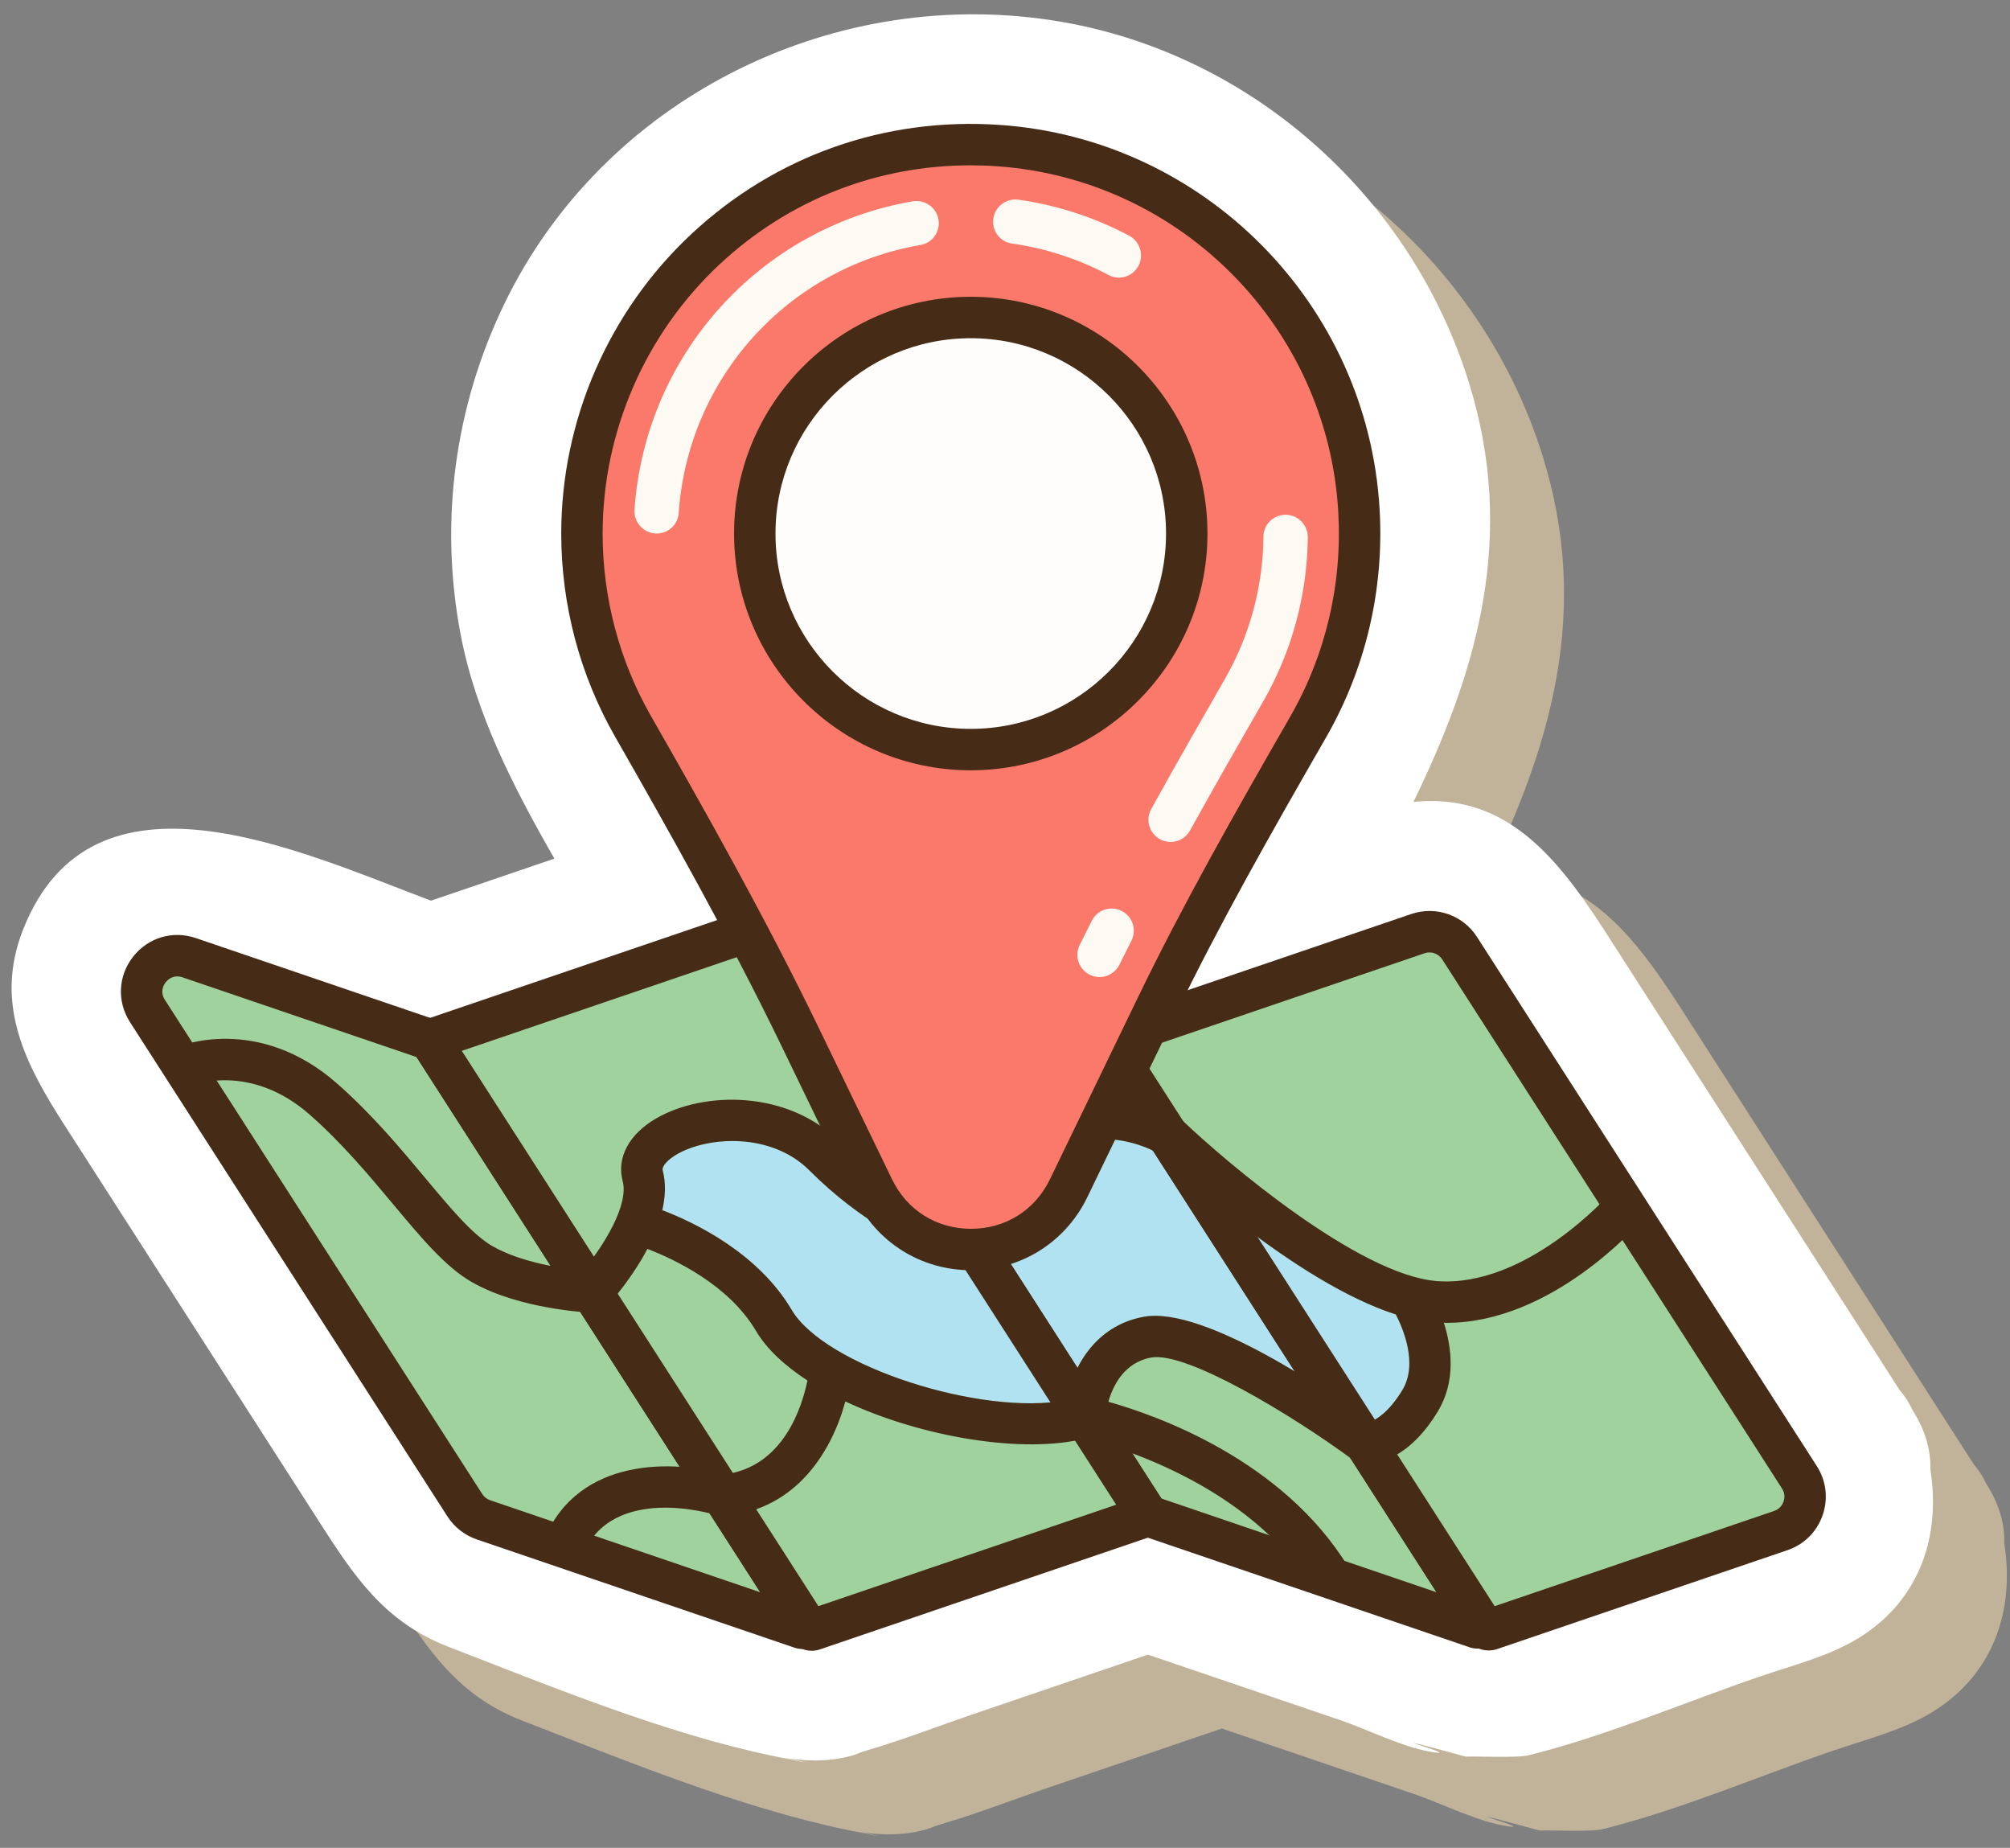
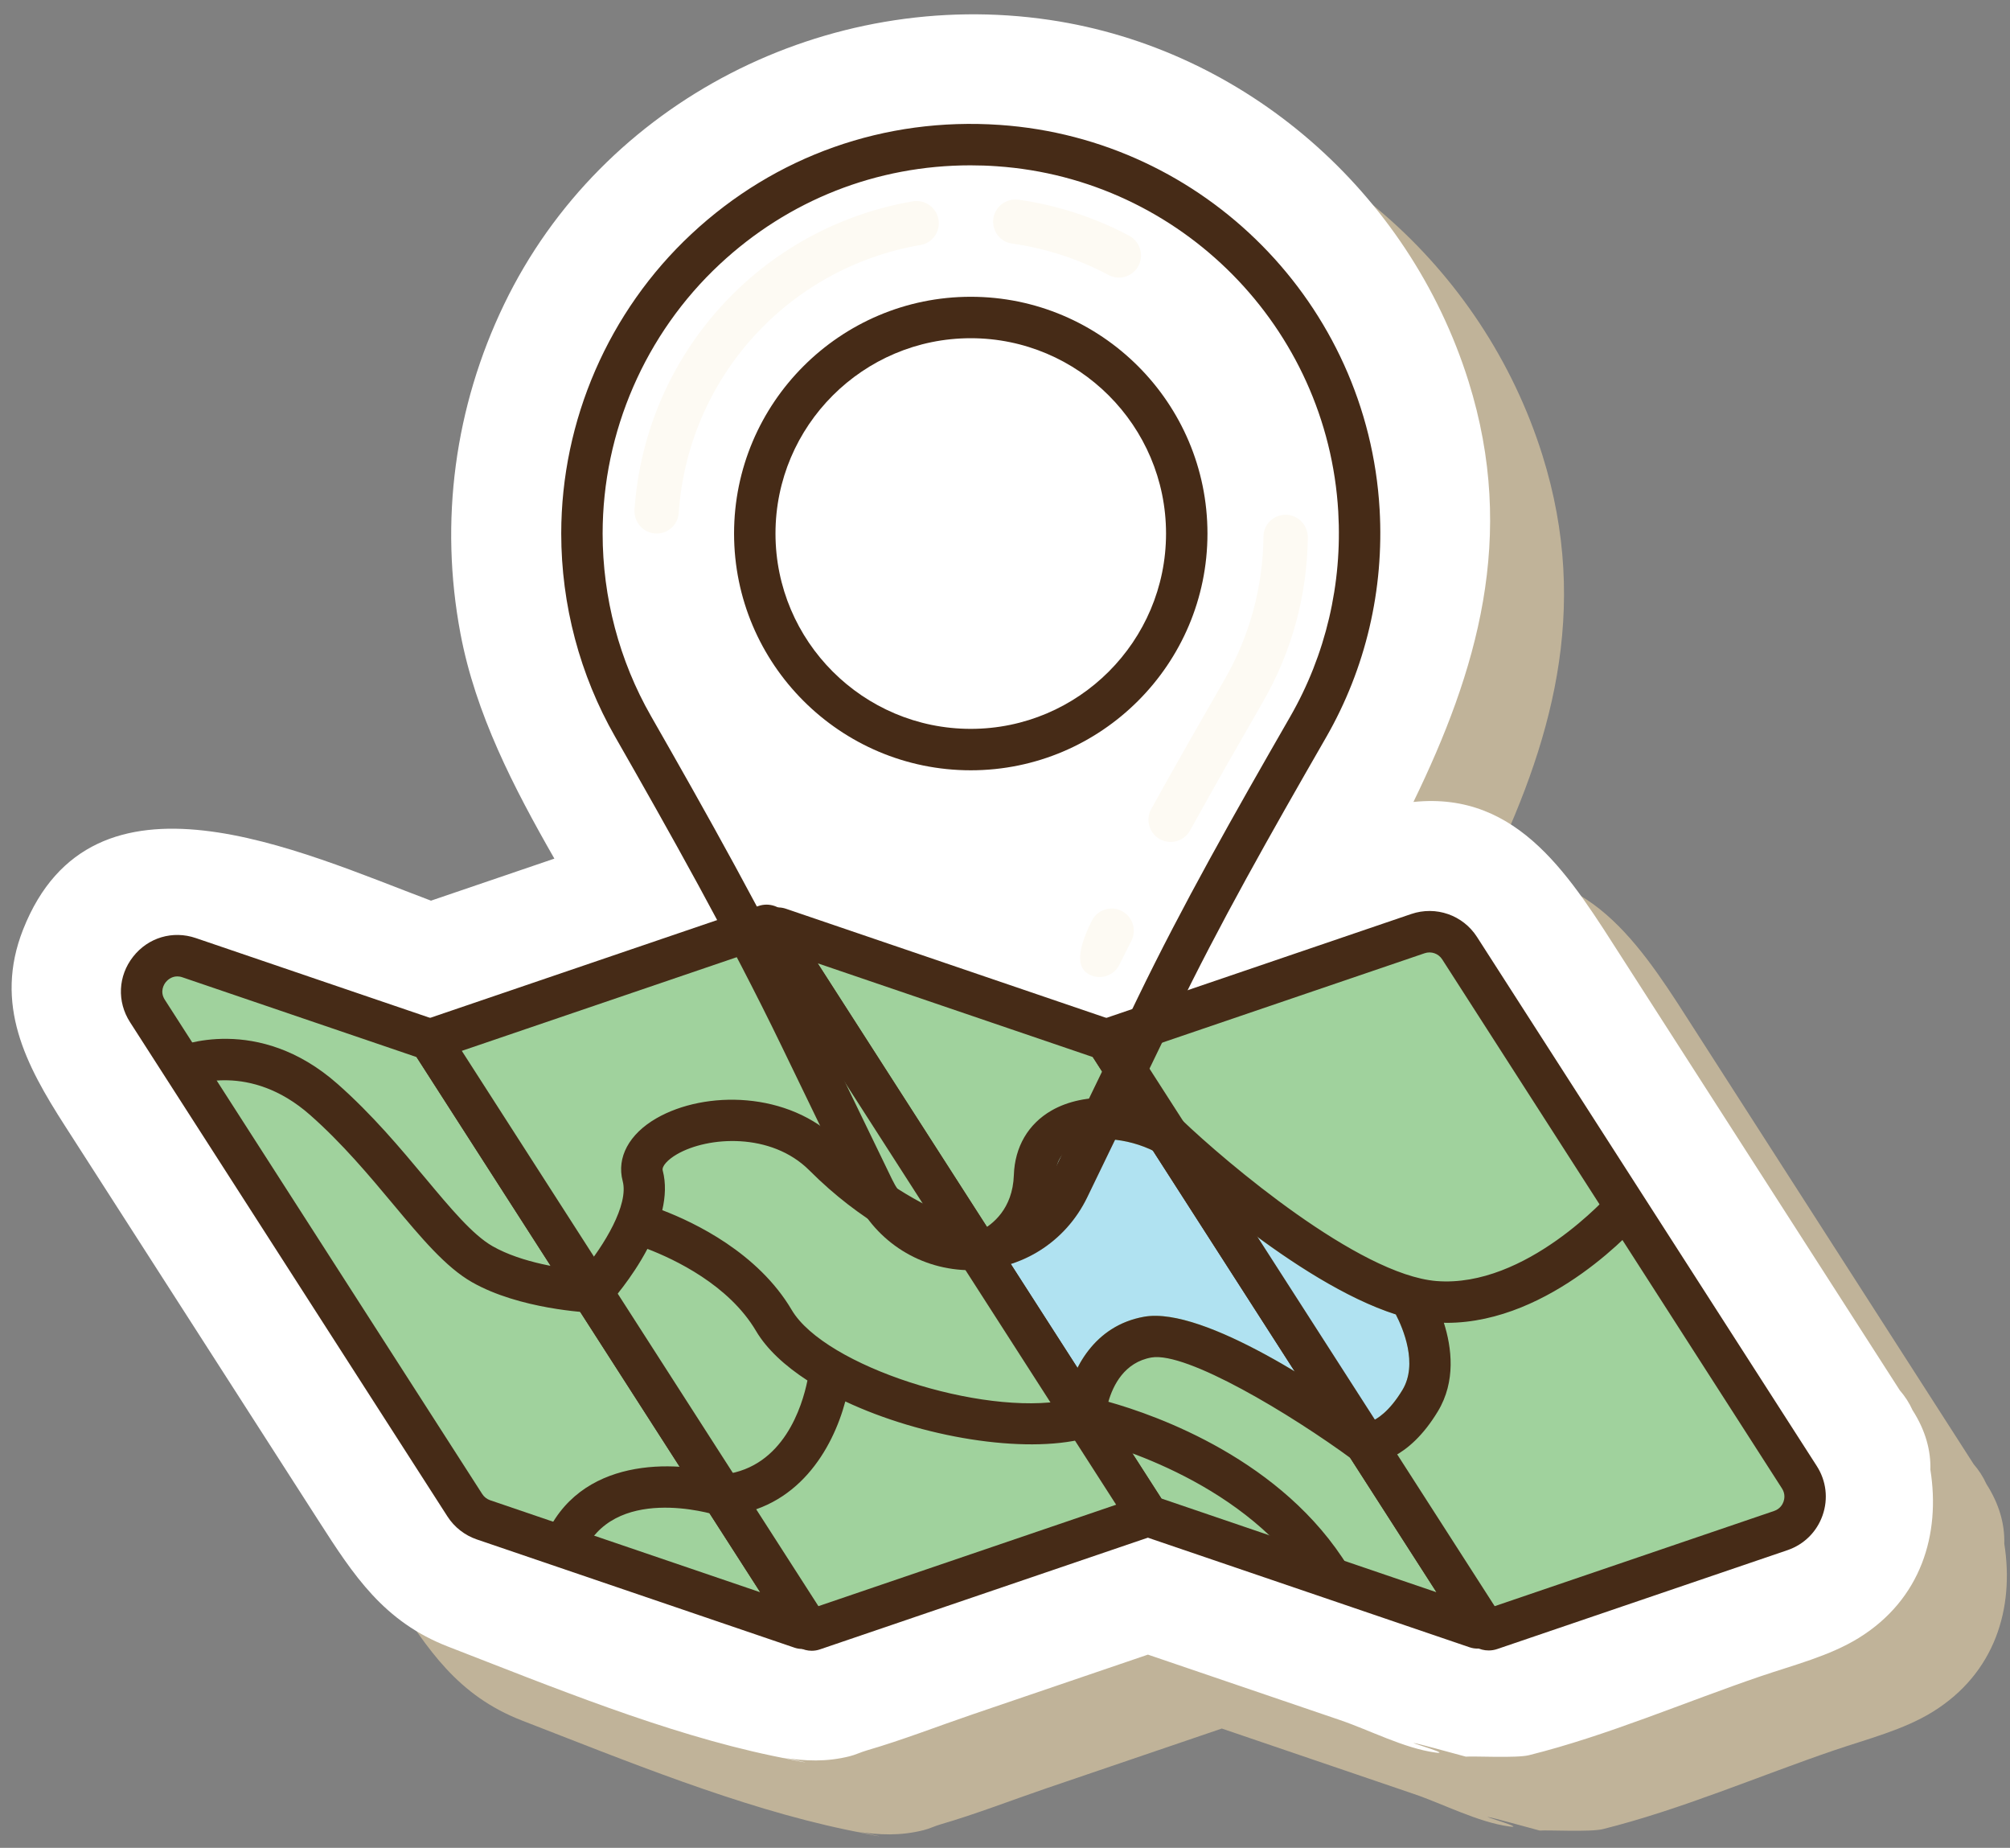
<svg xmlns="http://www.w3.org/2000/svg" width="136" height="125" viewBox="0 0 136 125" fill="none">
  <rect x="0" y="0" width="136" height="125" fill="#808080" stroke="none" />
  <path d="M135.613 104.423C135.65 103.146 135.296 101.778 134.404 100.39C134.18 99.891 133.887 99.448 133.545 99.052C127.3 89.329 121.054 79.606 114.809 69.883C111.333 64.472 107.826 58.503 100.635 59.25C104.927 50.422 107.663 41.302 104.359 30.783C100.349 18.016 89.283 8.31 76.014 6.347C61.018 4.128 45.759 11.798 39.112 25.58C35.759 32.531 34.723 40.273 36.156 47.864C37.18 53.291 39.746 58.254 42.51 63.083C39.727 64.031 36.944 64.979 34.161 65.927C25.208 62.557 11.255 55.994 6.564 67.877C4.563 72.945 6.751 77.044 9.39 81.152C12.191 85.513 14.992 89.874 17.793 94.234C20.718 98.787 23.642 103.34 26.567 107.893C28.93 111.572 30.959 114.699 35.32 116.389C42.294 119.091 49.968 122.251 57.283 123.779C61.196 124.596 58.886 124.044 57.93 123.902C59.522 124.138 60.914 124.196 62.479 123.808C62.875 123.71 63.251 123.525 63.644 123.411C66.062 122.709 68.441 121.777 70.824 120.965C74.773 119.62 78.721 118.275 82.67 116.93C87.003 118.406 91.335 119.882 95.668 121.357C97.682 122.043 100.003 123.264 102.119 123.554C103.278 123.713 100.469 122.893 100.657 122.911C100.946 122.937 102.995 123.519 104.179 123.831C104.723 123.786 107.618 123.942 108.45 123.734C113.755 122.411 118.981 120.147 124.156 118.384C126.335 117.642 128.791 117.023 130.761 115.806C134.996 113.187 136.306 108.784 135.613 104.423Z" fill="#C0B399" />
  <path d="M130.613 99.423C130.65 98.146 130.296 96.778 129.404 95.39C129.18 94.891 128.887 94.448 128.545 94.052C122.3 84.329 116.054 74.606 109.809 64.883C106.333 59.472 102.826 53.503 95.635 54.25C99.927 45.422 102.663 36.302 99.359 25.783C95.349 13.016 84.283 3.31 71.014 1.347C56.018 -0.872 40.759 6.798 34.112 20.58C30.759 27.531 29.723 35.273 31.156 42.864C32.18 48.291 34.746 53.254 37.51 58.083C34.727 59.031 31.944 59.979 29.161 60.927C20.208 57.557 6.255 50.994 1.564 62.877C-0.437 67.945 1.751 72.044 4.39 76.152C7.191 80.513 9.992 84.874 12.793 89.234C15.718 93.787 18.642 98.34 21.567 102.893C23.93 106.572 25.959 109.699 30.32 111.389C37.294 114.091 44.968 117.251 52.283 118.779C56.196 119.596 53.886 119.044 52.93 118.902C54.522 119.138 55.914 119.196 57.479 118.808C57.875 118.71 58.251 118.525 58.644 118.411C61.062 117.709 63.441 116.777 65.824 115.965C69.773 114.62 73.721 113.275 77.67 111.93C82.003 113.406 86.335 114.882 90.668 116.357C92.682 117.043 95.003 118.264 97.119 118.554C98.278 118.713 95.469 117.893 95.657 117.911C95.946 117.937 97.995 118.519 99.179 118.831C99.723 118.786 102.618 118.942 103.45 118.734C108.755 117.411 113.981 115.147 119.156 113.384C121.335 112.642 123.791 112.023 125.761 110.806C129.996 108.187 131.306 103.784 130.613 99.423Z" fill="white" />
  <path d="M54.206 110.133L32.711 102.811C32.192 102.634 31.749 102.287 31.453 101.826L9.975 68.389C8.734 66.458 10.623 64.044 12.796 64.784L29.098 70.337L54.455 109.813C54.566 109.985 54.399 110.198 54.206 110.133Z" fill="#A0D29D" />
  <path d="M54.274 111.546C54.102 111.546 53.926 111.518 53.757 111.46L53.755 111.459L32.26 104.137C31.444 103.858 30.74 103.307 30.275 102.583L8.797 69.146C7.905 67.757 7.986 66.02 9.004 64.72C10.02 63.421 11.69 62.925 13.249 63.457L30.015 69.168L30.279 69.579L55.636 109.055C56.007 109.636 55.971 110.386 55.548 110.925C55.236 111.325 54.762 111.546 54.274 111.546ZM11.994 66.05C11.563 66.05 11.294 66.341 11.209 66.449C11.104 66.583 10.789 67.065 11.154 67.633L32.631 101.07C32.756 101.263 32.945 101.411 33.163 101.486L51.439 107.711L28.183 71.507L12.344 66.112C12.219 66.068 12.101 66.05 11.994 66.05Z" fill="#462B17" />
  <path d="M99.889 110.108L77.667 102.539L52.406 63.211C52.265 62.991 52.48 62.716 52.728 62.8L74.857 70.338L100.172 109.749C100.295 109.941 100.106 110.182 99.889 110.108Z" fill="#A0D29D" />
  <path d="M90.406 94.546L81.741 81.056C79.926 79.553 78.598 78.323 78.154 77.904C76.227 76.929 73.896 76.777 72.545 77.553C71.806 77.978 71.432 78.643 71.4 79.584C71.254 83.908 68.13 85.564 67.051 86.009L72.276 94.144C72.847 92.109 74.32 89.618 77.424 89.071C80.654 88.505 86.706 92.081 90.406 94.546Z" fill="#B0E2F1" />
  <path d="M99.966 111.522C99.79 111.522 99.612 111.494 99.439 111.435H99.438L76.752 103.708L76.488 103.297L51.226 63.969C50.841 63.37 50.877 62.59 51.315 62.029C51.753 61.467 52.5 61.243 53.178 61.474L75.77 69.17L76.034 69.581L101.348 108.992C101.726 109.577 101.691 110.341 101.261 110.891C100.945 111.296 100.463 111.522 99.966 111.522ZM98.991 110.504L98.993 110.507L98.991 110.504ZM100.339 108.78L100.341 108.781L100.339 108.78ZM78.582 101.37L97.196 107.71L73.941 71.506L55.327 65.165L78.582 101.37Z" fill="#462B17" />
  <path d="M55.029 110.25L77.667 102.539L52.095 62.727C52.026 62.62 51.894 62.574 51.773 62.615L29.099 70.338L54.651 110.119C54.732 110.243 54.888 110.298 55.029 110.25Z" fill="#A0D29D" />
-   <path d="M67.051 86.01C66.853 86.092 66.715 86.138 66.686 86.146L66.09 86.328L65.556 86.007C65.148 85.762 64.551 85.497 63.861 85.19C61.651 84.207 58.312 82.72 54.765 79.173C52.176 76.585 47.902 76.873 45.813 78.077C45.167 78.449 44.767 78.901 44.841 79.178C45.07 80.043 45.02 80.958 44.812 81.864C47.006 82.702 51.287 84.749 53.568 88.611C55.82 92.428 66.43 95.809 72.132 94.722C72.171 94.536 72.221 94.341 72.276 94.144L67.051 86.01Z" fill="#B0E2F1" />
  <path d="M54.921 111.669C54.346 111.669 53.796 111.381 53.471 110.873L26.952 69.588L51.321 61.287C52.055 61.036 52.858 61.319 53.275 61.972L79.813 103.287L55.481 111.575C55.297 111.639 55.108 111.669 54.921 111.669ZM55.829 109.358L55.831 109.361L55.829 109.358ZM54.578 108.922C54.576 108.923 54.573 108.924 54.573 108.924L54.578 108.922ZM31.246 71.087L55.375 108.651L75.52 101.789L51.391 64.225L31.246 71.087ZM50.916 63.484C50.917 63.486 50.919 63.489 50.919 63.489L50.916 63.484Z" fill="#462B17" />
  <path d="M100.865 110.223L120.492 103.537C121.983 103.029 122.601 101.257 121.75 99.932L98.76 64.141C98.158 63.203 96.993 62.797 95.938 63.156L74.856 70.337L100.363 110.048C100.47 110.214 100.677 110.287 100.865 110.223Z" fill="#A0D29D" />
  <path d="M90.406 94.546C91.379 95.194 92.198 95.769 92.75 96.167C93.151 96.007 93.988 95.52 94.89 94.028C95.956 92.265 94.938 89.876 94.444 88.918C90.091 87.529 85.08 83.822 81.741 81.056L90.406 94.546Z" fill="#B0E2F1" />
  <path d="M100.725 111.648C100.116 111.648 99.532 111.343 99.186 110.809L72.709 69.589L95.486 61.83C97.157 61.262 98.987 61.901 99.938 63.384L122.928 99.175C123.568 100.172 123.712 101.385 123.321 102.503C122.931 103.622 122.064 104.482 120.942 104.864L101.312 111.55C101.12 111.616 100.922 111.648 100.725 111.648ZM77.003 71.087L101.132 108.652L120.041 102.211C120.451 102.071 120.616 101.756 120.677 101.58C120.738 101.404 120.807 101.055 120.572 100.69L97.582 64.899C97.327 64.502 96.837 64.331 96.39 64.484L77.003 71.087Z" fill="#462B17" />
  <path d="M111.066 82.563L108.946 80.731C108.89 80.795 103.269 87.148 97.191 86.658C91.936 86.229 82.962 78.632 79.947 75.742L79.808 75.609L79.639 75.518C76.799 73.993 73.385 73.836 71.146 75.124C69.568 76.033 68.663 77.584 68.599 79.49C68.521 81.798 67.127 82.848 66.354 83.254C65.947 83.051 65.495 82.85 65.001 82.629C62.86 81.676 59.927 80.371 56.747 77.191C53.358 73.802 47.708 73.753 44.415 75.648C42.563 76.715 41.71 78.303 42.132 79.897C42.557 81.5 40.862 84.255 39.46 85.947C38.186 85.828 35.326 85.444 33.323 84.299C31.986 83.534 30.494 81.749 28.767 79.681C27.091 77.675 25.192 75.401 22.837 73.323C17.439 68.561 12.072 70.773 11.847 70.87L12.947 73.448C12.988 73.432 16.899 71.824 20.982 75.425C23.176 77.361 25.003 79.549 26.614 81.478C28.515 83.753 30.156 85.718 31.931 86.732C35.152 88.573 39.801 88.788 39.997 88.796L40.649 88.823L41.09 88.342C41.359 88.049 42.757 86.473 43.805 84.483C45.643 85.189 49.314 86.919 51.154 90.035C51.88 91.264 53.104 92.393 54.633 93.386C54.272 95.155 53.015 99.224 49.032 99.736C45.662 98.767 39.161 98.513 36.833 104.116L39.42 105.192C41.429 100.359 48.191 102.407 48.475 102.495L48.741 102.58L49.02 102.555C53.991 102.12 56.34 98.005 57.195 94.802C62.361 97.232 69.271 98.368 73.41 97.308C75.233 97.756 84.487 100.337 88.848 107.483L91.24 106.023C86.807 98.758 78.288 95.75 74.994 94.825C75.31 93.72 76.075 92.154 77.909 91.83C80.275 91.423 87.31 95.639 91.564 98.769L91.887 99.007L92.287 99.038C92.312 99.04 92.358 99.042 92.42 99.042C93.028 99.042 95.278 98.801 97.287 95.476C98.518 93.441 98.229 91.164 97.694 89.479C97.756 89.48 97.818 89.486 97.88 89.486C105.002 89.488 110.812 82.858 111.066 82.563ZM94.89 94.028C93.988 95.52 93.152 96.008 92.75 96.167C90.097 94.254 81.503 88.355 77.423 89.071C74.019 89.671 72.572 92.612 72.131 94.722C66.429 95.808 55.819 92.428 53.567 88.611C51.286 84.748 47.005 82.702 44.811 81.864C45.019 80.959 45.069 80.043 44.84 79.178C44.766 78.902 45.166 78.449 45.812 78.077C47.901 76.873 52.175 76.584 54.764 79.173C58.311 82.721 61.65 84.207 63.86 85.19C64.551 85.497 65.147 85.763 65.555 86.007L66.089 86.328L66.685 86.146C66.87 86.089 71.226 84.703 71.399 79.584C71.431 78.642 71.805 77.978 72.544 77.553C73.895 76.777 76.226 76.928 78.153 77.904C79.412 79.093 87.723 86.774 94.443 88.918C94.938 89.876 95.956 92.265 94.89 94.028Z" fill="#462B17" />
-   <path d="M88.507 49.185C90.964 44.912 92.256 39.884 91.947 34.533C91.192 21.435 80.636 10.749 67.547 9.847C52.174 8.788 39.374 20.945 39.374 36.092C39.374 40.835 40.63 45.285 42.826 49.128C46.785 56.054 50.687 63.013 54.162 70.195L59.092 80.383C61.764 85.905 69.63 85.905 72.302 80.383L78.238 68.117C81.367 61.651 84.927 55.412 88.507 49.185Z" fill="#FB796B" />
  <path d="M65.698 85.926C62.318 85.926 59.303 84.036 57.832 80.993L52.902 70.805C49.328 63.418 45.2 56.102 41.612 49.824C39.232 45.66 37.974 40.912 37.974 36.092C37.974 28.44 41.184 21.055 46.78 15.832C52.454 10.535 59.867 7.913 67.645 8.45C81.497 9.404 92.548 20.583 93.347 34.453C93.66 39.881 92.407 45.217 89.724 49.883C85.914 56.507 82.515 62.497 79.501 68.727L73.566 80.993C72.093 84.036 69.078 85.926 65.698 85.926ZM65.664 11.184C59.326 11.184 53.355 13.527 48.691 17.881C43.66 22.577 40.775 29.215 40.775 36.093C40.775 40.425 41.904 44.693 44.043 48.434C47.655 54.752 51.811 62.119 55.424 69.585L60.355 79.773C61.369 81.871 63.367 83.123 65.698 83.124C68.029 83.124 70.026 81.871 71.042 79.773L76.977 67.507C80.033 61.194 83.457 55.158 87.293 48.487C89.704 44.294 90.83 39.497 90.549 34.615C89.83 22.15 79.9 12.104 67.451 11.247C66.853 11.204 66.257 11.184 65.664 11.184Z" fill="#462B17" />
-   <path d="M71.238 49.621C78.706 46.56 82.279 38.024 79.217 30.556C76.156 23.088 67.62 19.515 60.152 22.576C52.684 25.638 49.111 34.174 52.173 41.642C55.234 49.11 63.77 52.683 71.238 49.621Z" fill="#FFFDFB" />
  <path d="M65.683 52.108C56.852 52.108 49.668 44.923 49.668 36.092C49.668 27.261 56.852 20.076 65.683 20.076C74.514 20.076 81.699 27.26 81.699 36.092C81.699 44.923 74.514 52.108 65.683 52.108ZM65.683 22.879C58.398 22.879 52.471 28.806 52.471 36.092C52.471 43.378 58.398 49.305 65.683 49.305C72.968 49.305 78.896 43.378 78.896 36.092C78.896 28.807 72.968 22.879 65.683 22.879Z" fill="#462B17" />
  <path d="M76.397 15.944C74.07 14.707 71.532 13.881 68.923 13.51C68.055 13.387 67.26 14.021 67.2 14.896C67.146 15.674 67.698 16.367 68.47 16.476C70.756 16.797 72.979 17.521 75.016 18.608C75.704 18.975 76.558 18.74 76.973 18.08C77.439 17.337 77.171 16.355 76.397 15.944Z" fill="#FDFAF3" />
  <path d="M63.513 14.95C63.424 14.079 62.61 13.472 61.748 13.621C51.41 15.408 43.661 23.994 42.932 34.47C42.871 35.343 43.558 36.091 44.433 36.091C45.214 36.091 45.87 35.49 45.923 34.71C46.545 25.59 53.291 18.115 62.291 16.571C63.06 16.44 63.592 15.729 63.513 14.95Z" fill="#FDFAF3" />
-   <path d="M75.907 61.629L75.906 61.628C75.168 61.246 74.255 61.536 73.878 62.278C73.599 62.827 73.324 63.377 73.051 63.929C72.682 64.675 72.998 65.581 73.746 65.943L73.747 65.944C74.489 66.303 75.376 65.994 75.742 65.256C76.009 64.716 76.279 64.177 76.552 63.64C76.925 62.904 76.639 62.007 75.907 61.629Z" fill="#FDFAF3" />
+   <path d="M75.907 61.629L75.906 61.628C75.168 61.246 74.255 61.536 73.878 62.278C72.682 64.675 72.998 65.581 73.746 65.943L73.747 65.944C74.489 66.303 75.376 65.994 75.742 65.256C76.009 64.716 76.279 64.177 76.552 63.64C76.925 62.904 76.639 62.007 75.907 61.629Z" fill="#FDFAF3" />
  <path d="M86.898 34.824C86.121 34.869 85.498 35.501 85.49 36.279C85.456 39.69 84.562 43.006 82.872 45.944C81.327 48.632 79.571 51.697 77.892 54.733C77.491 55.459 77.759 56.373 78.487 56.771L78.489 56.772C79.214 57.168 80.121 56.903 80.521 56.18C82.188 53.165 83.935 50.115 85.474 47.44C87.412 44.069 88.442 40.27 88.489 36.365C88.5 35.486 87.776 34.774 86.898 34.824Z" fill="#FDFAF3" />
</svg>